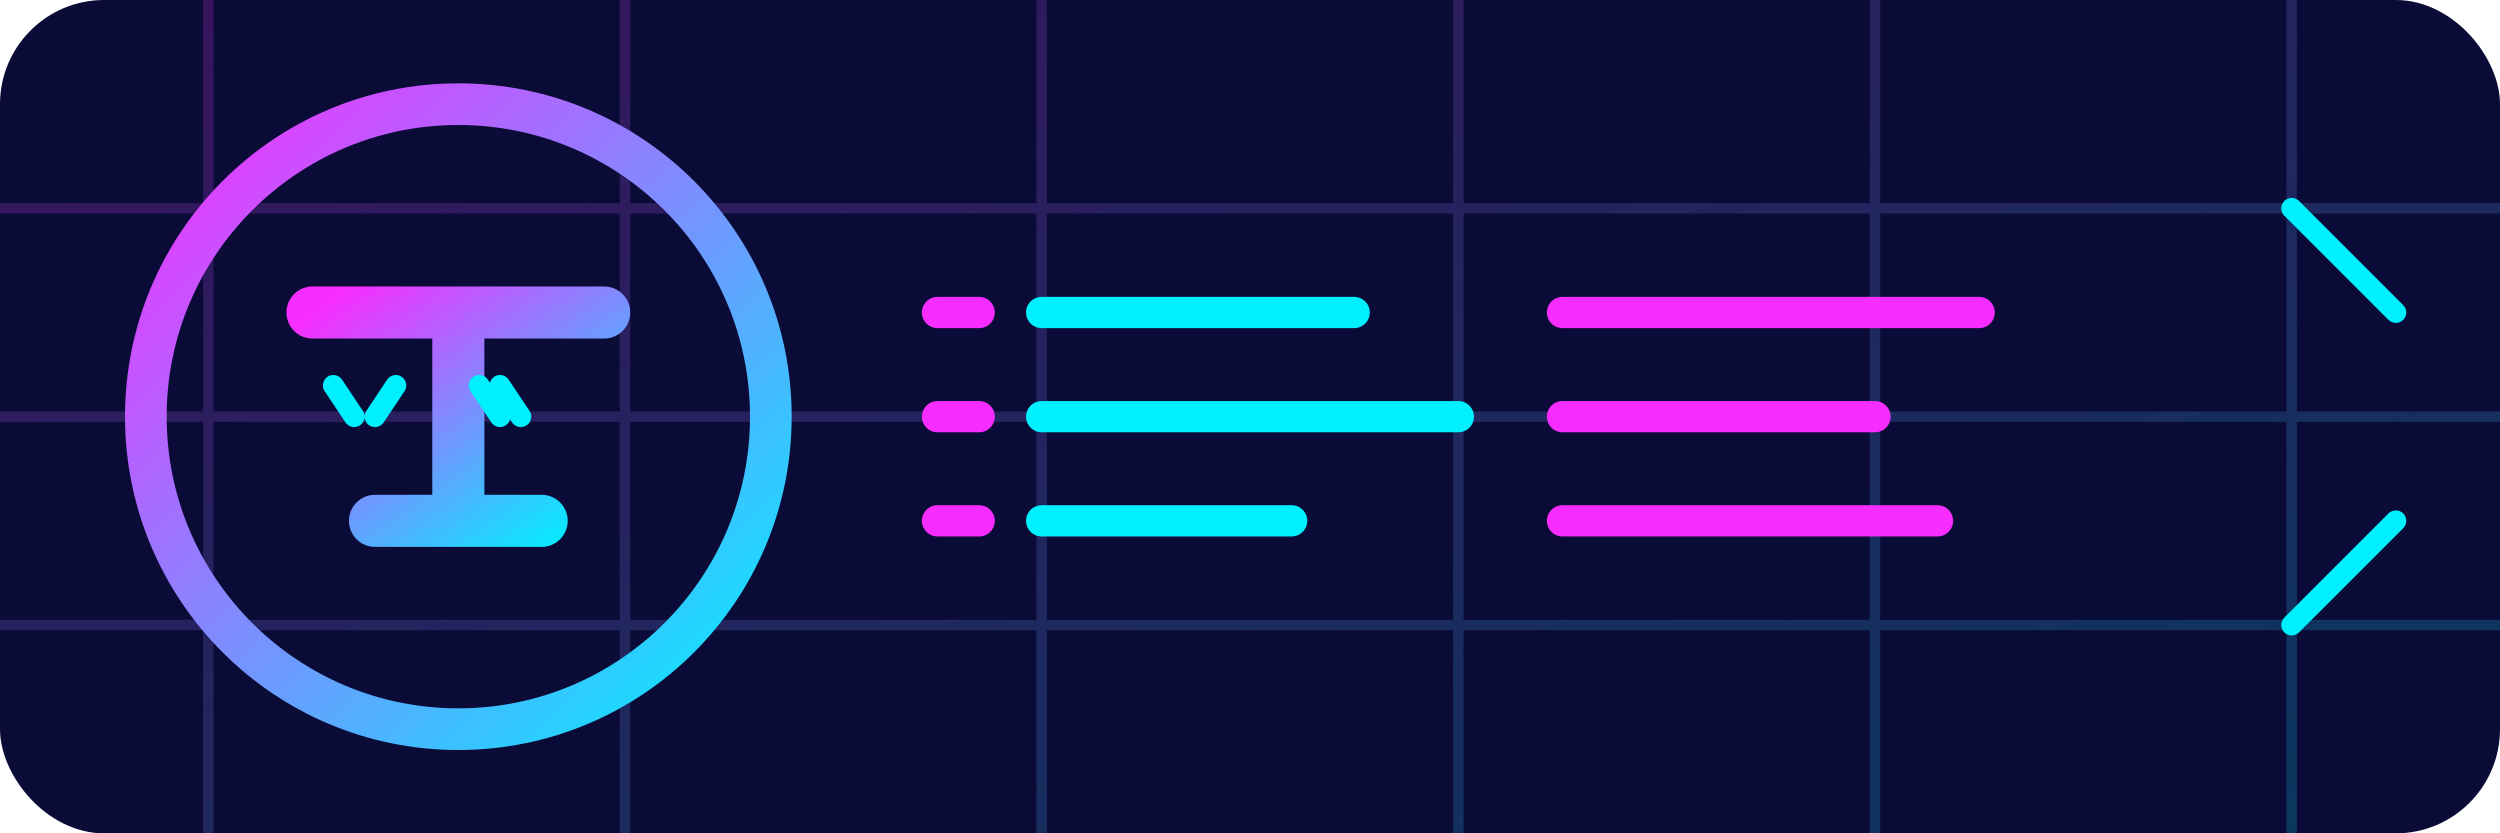
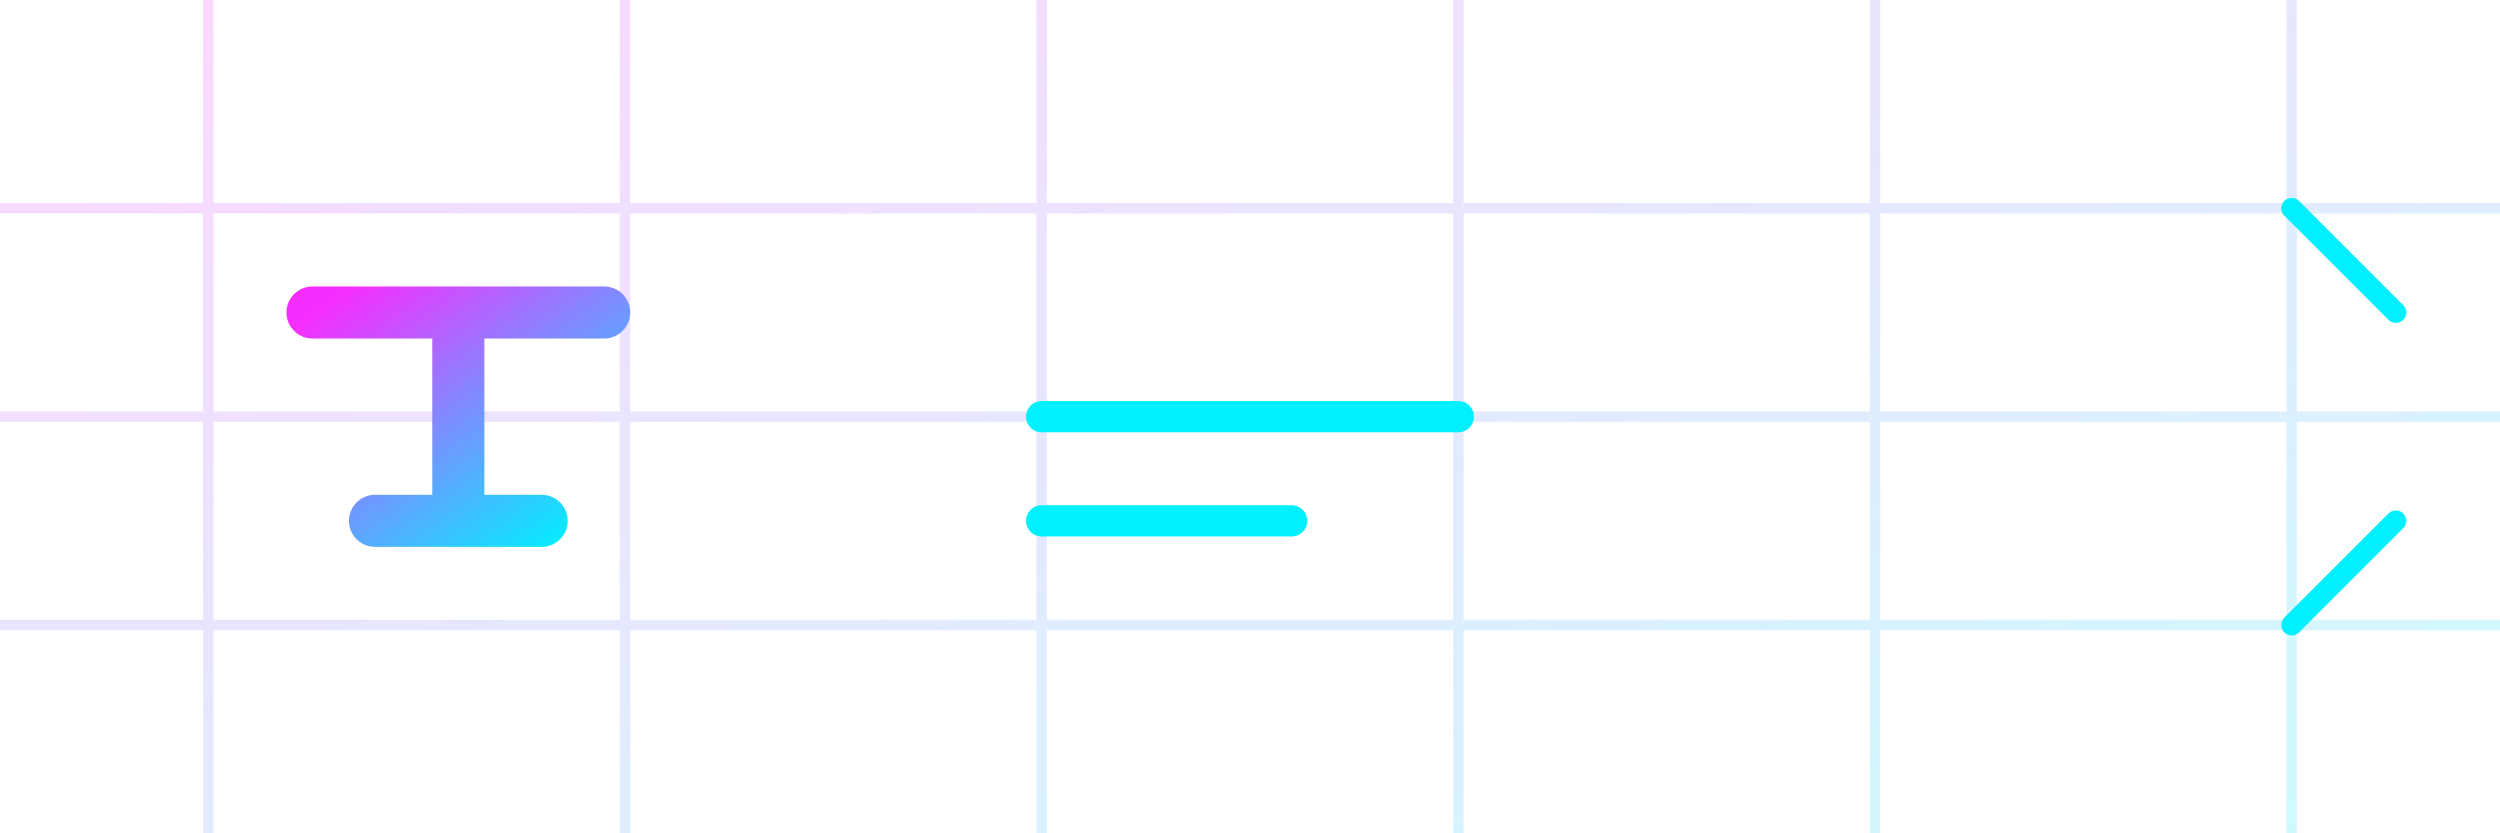
<svg xmlns="http://www.w3.org/2000/svg" width="120" height="40" viewBox="0 0 120 40">
  <defs>
    <filter id="neon-glow" x="-50%" y="-50%" width="200%" height="200%">
      <feGaussianBlur stdDeviation="1" result="blur" />
      <feFlood flood-color="#00f0ff" flood-opacity="0.8" result="color" />
      <feComposite in="color" in2="blur" operator="in" result="glow" />
      <feComposite in="SourceGraphic" in2="glow" operator="over" />
    </filter>
    <linearGradient id="logo-gradient" x1="0%" y1="0%" x2="100%" y2="100%">
      <stop offset="0%" stop-color="#f72dff" />
      <stop offset="100%" stop-color="#00f0ff" />
    </linearGradient>
    <linearGradient id="grid-gradient" x1="0%" y1="0%" x2="100%" y2="100%">
      <stop offset="0%" stop-color="#f72dff" stop-opacity="0.2" />
      <stop offset="100%" stop-color="#00f0ff" stop-opacity="0.2" />
    </linearGradient>
  </defs>
-   <rect x="0" y="0" width="120" height="40" rx="5" fill="#0b0b37" />
  <path d="M0 10h120 M0 20h120 M0 30h120 M10 0v40 M30 0v40 M50 0v40 M70 0v40 M90 0v40 M110 0v40" stroke="url(#grid-gradient)" stroke-width="0.5" />
-   <circle cx="22" cy="20" r="15" fill="none" stroke="url(#logo-gradient)" stroke-width="2" filter="url(#neon-glow)" />
  <path d="M15 15h14M22 15v10M18 25h8" stroke="url(#logo-gradient)" stroke-width="2.5" stroke-linecap="round" stroke-linejoin="round" fill="none" filter="url(#neon-glow)" />
-   <path d="M17 20l-1-1.5 M19 18.5l-1 1.5 M23 18.5l1 1.5 M25 20l-1-1.5" stroke="#00f0ff" stroke-width="1" stroke-linecap="round" fill="none" />
-   <path d="M45 15h2 M45 20h2 M45 25h2" stroke="#f72dff" stroke-width="1.5" stroke-linecap="round" filter="url(#neon-glow)" />
-   <path d="M50 15h15 M50 20h20 M50 25h12" stroke="#00f0ff" stroke-width="1.5" stroke-linecap="round" filter="url(#neon-glow)" />
-   <path d="M75 15h20 M75 20h15 M75 25h18" stroke="#f72dff" stroke-width="1.5" stroke-linecap="round" filter="url(#neon-glow)" />
+   <path d="M50 15M50 20h20 M50 25h12" stroke="#00f0ff" stroke-width="1.5" stroke-linecap="round" filter="url(#neon-glow)" />
  <path d="M110 10l5 5 M110 30l5-5" stroke="#00f0ff" stroke-width="1" stroke-linecap="round" filter="url(#neon-glow)" />
</svg>